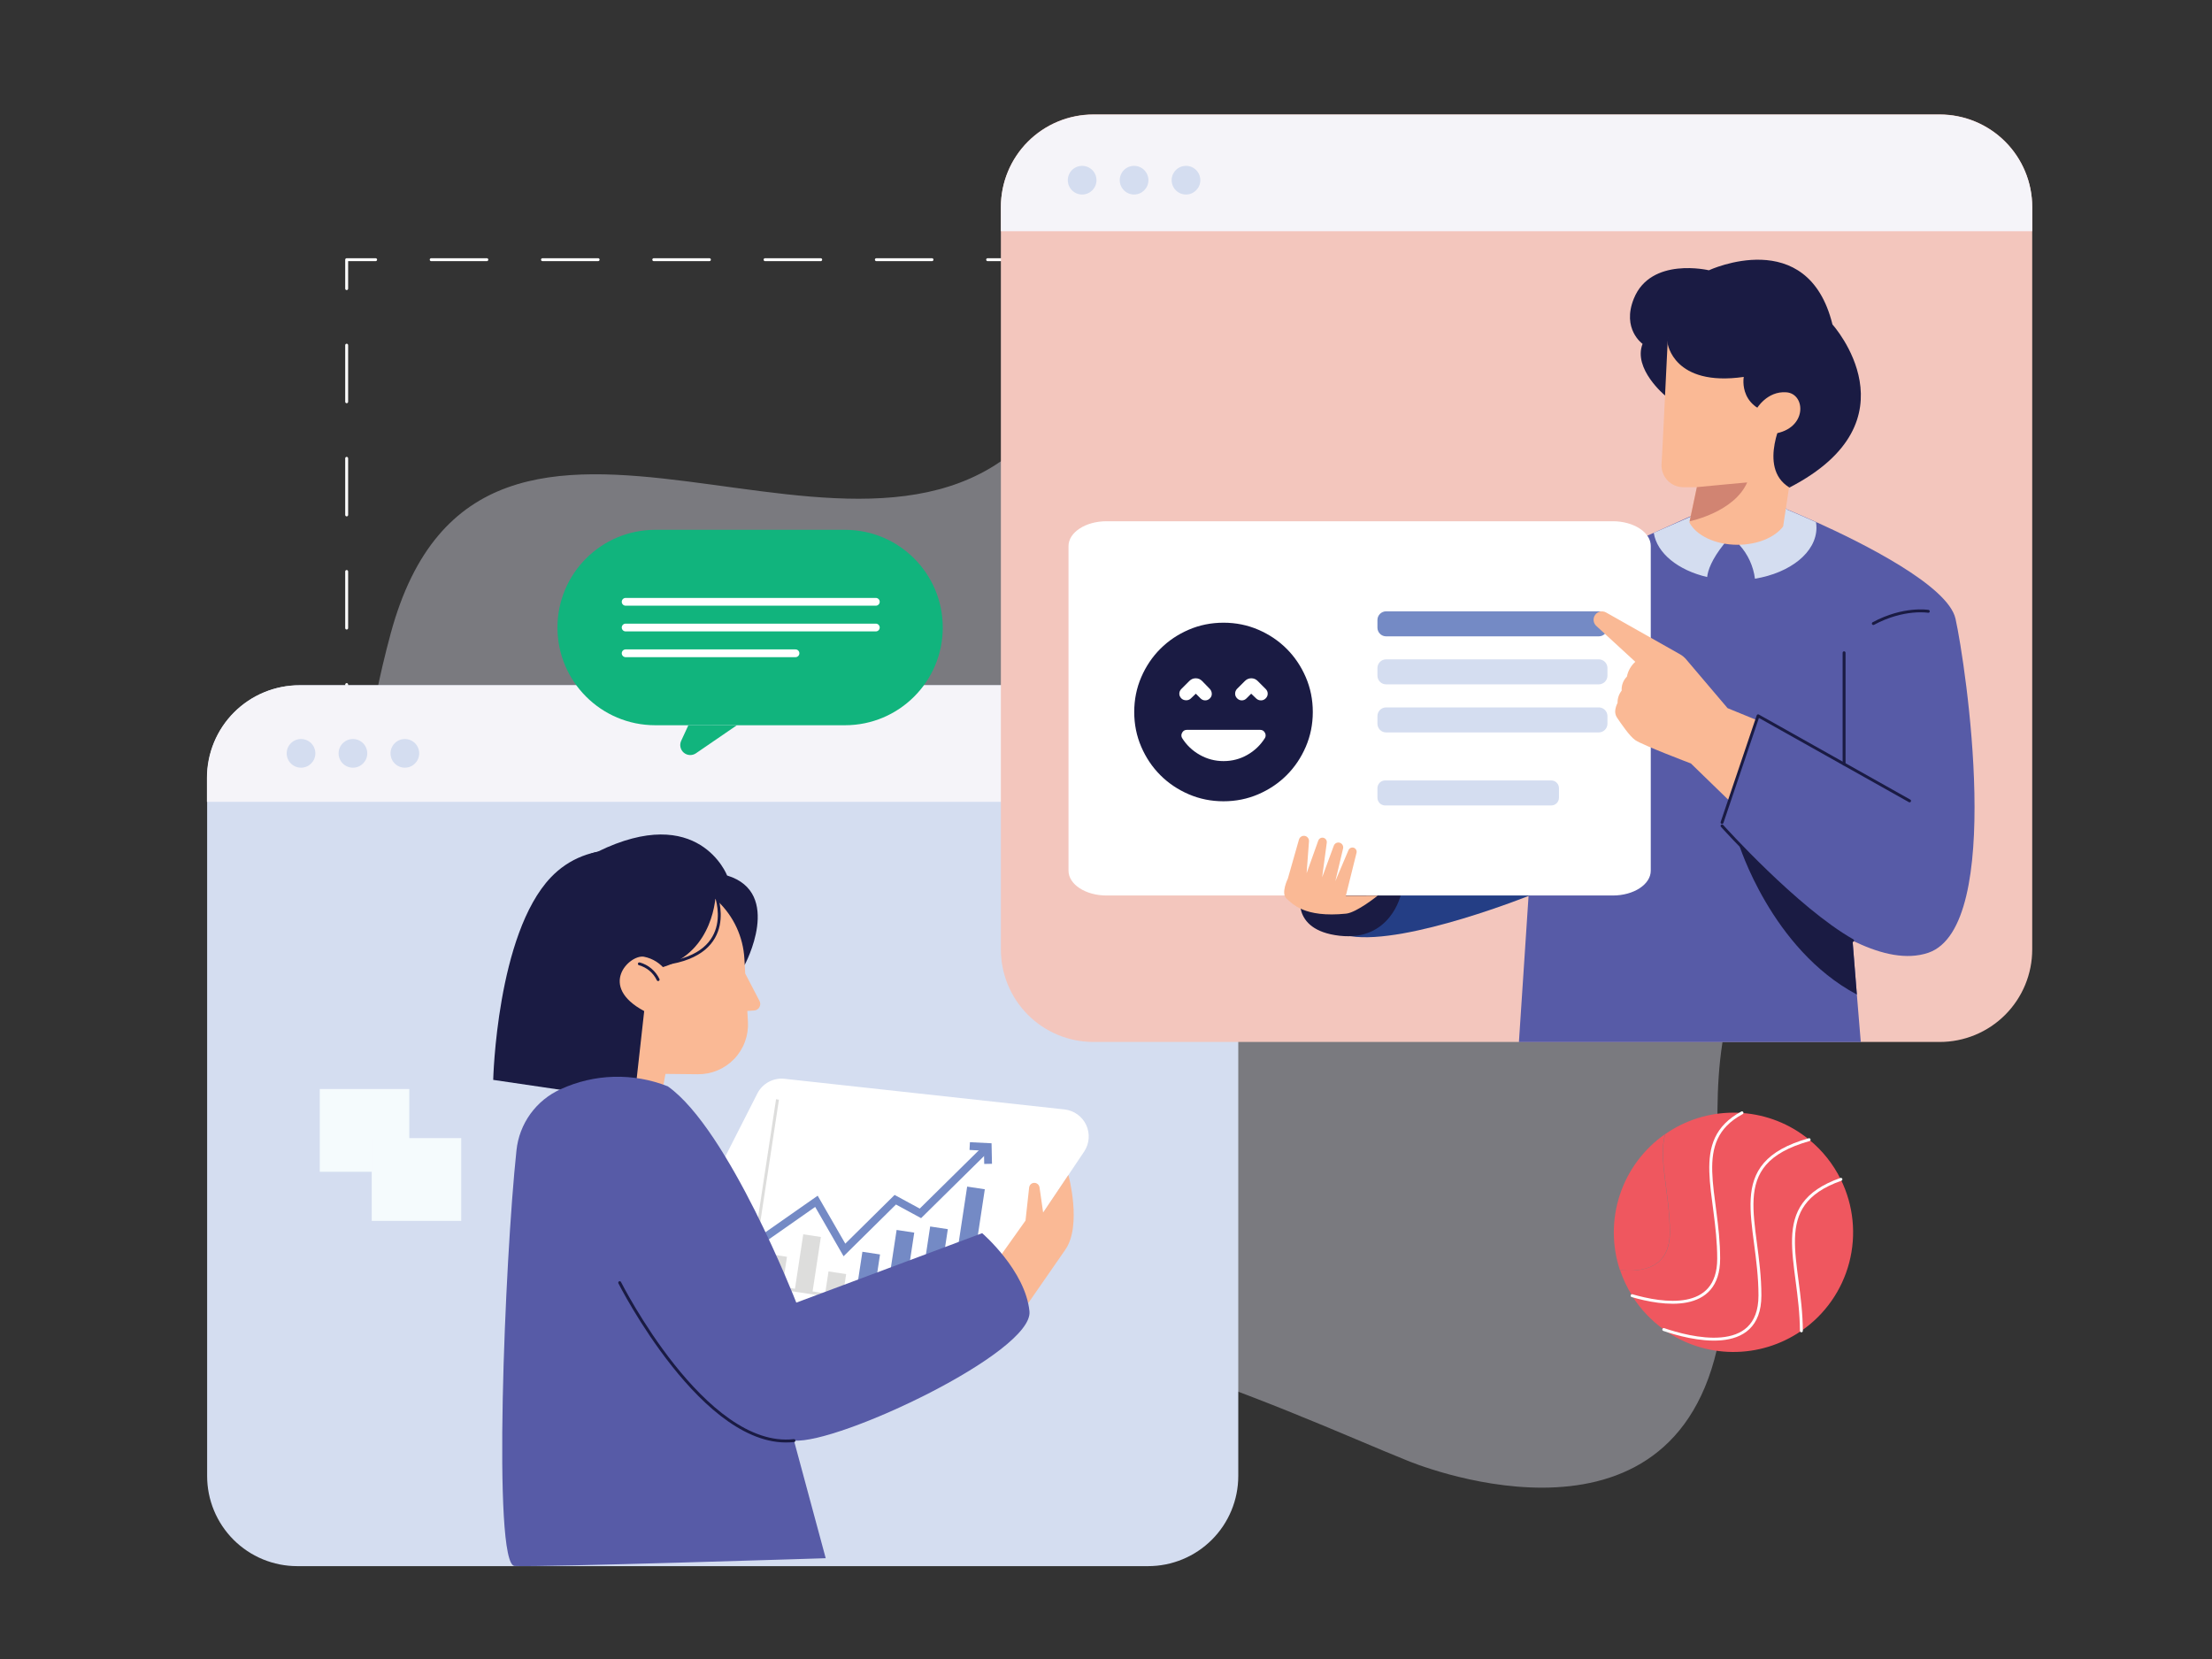
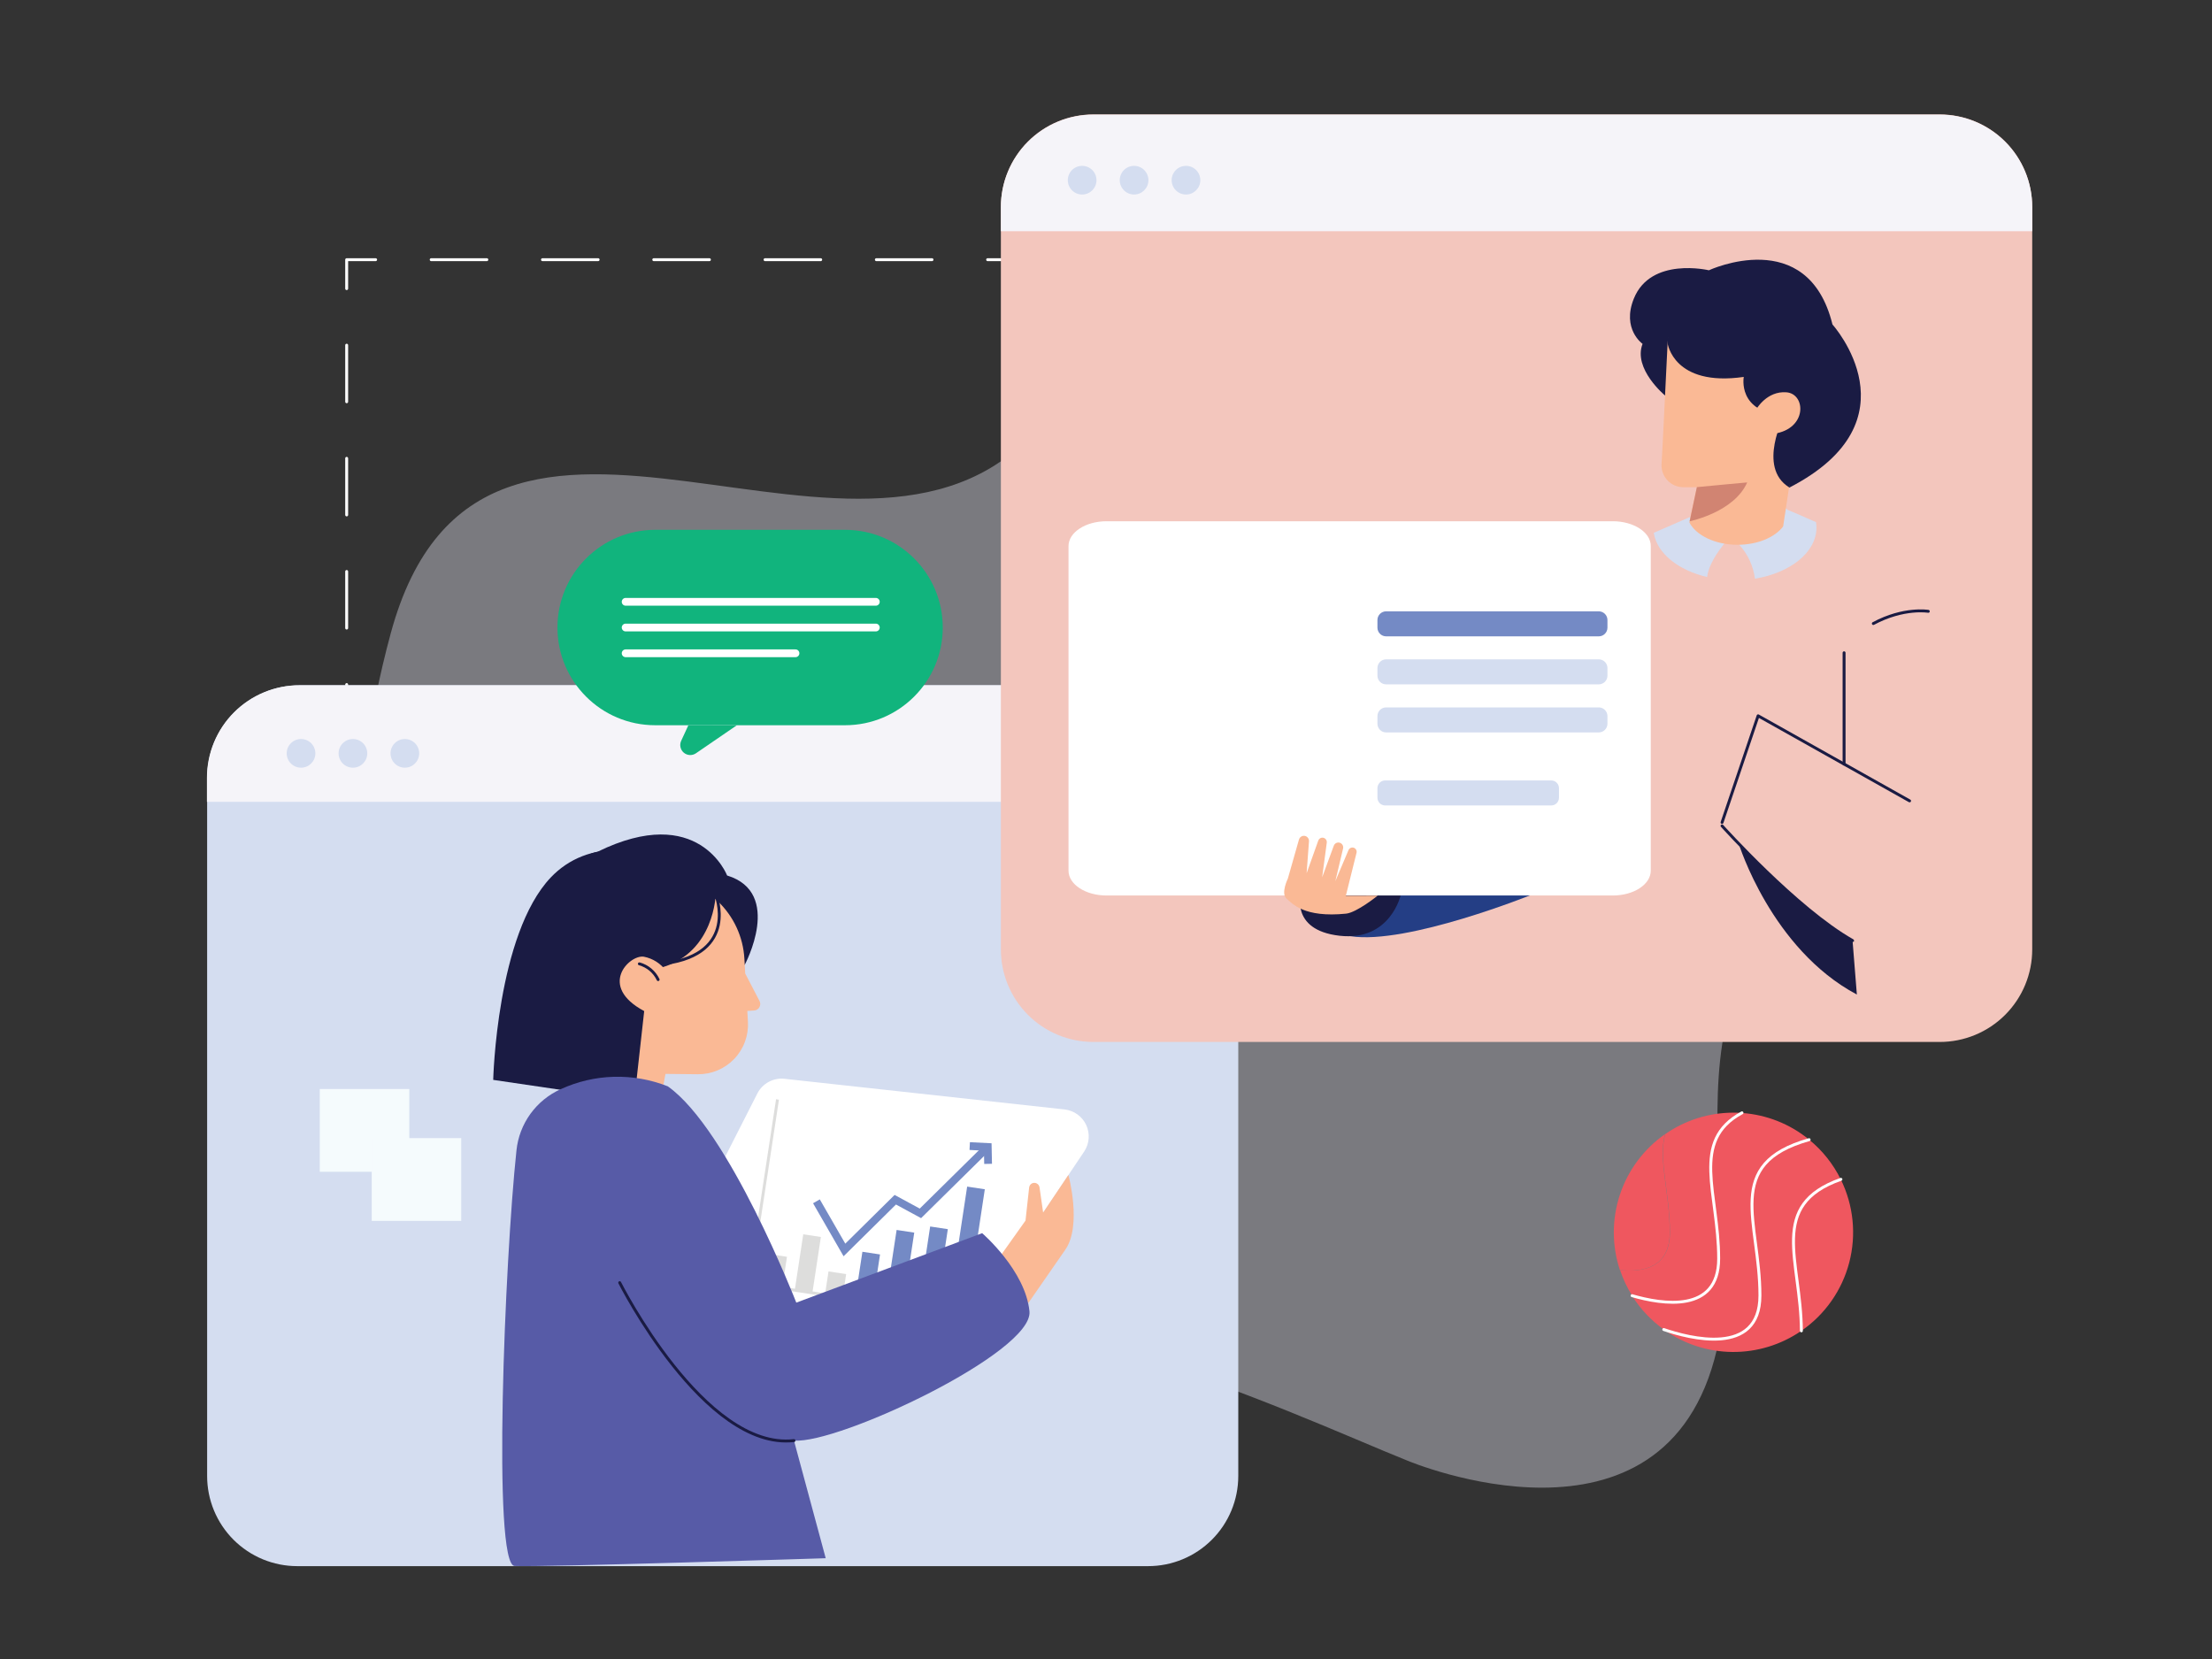
<svg xmlns="http://www.w3.org/2000/svg" width="640" height="480" viewBox="0 0 640 480" fill="none">
  <rect x="0" y="0" width="640" height="480" fill="#333333" stroke="none" />
  <g clip-path="url(#clip0_11_11181)">
    <path d="M294.126 75.132H285.752" stroke="white" stroke-width="0.843" stroke-linecap="round" stroke-linejoin="round" />
    <path d="M269.656 75.132H116.725" stroke="white" stroke-width="0.843" stroke-linecap="round" stroke-linejoin="round" stroke-dasharray="16.1 16.1" />
    <path d="M108.677 75.132H100.303V83.506" stroke="white" stroke-width="0.843" stroke-linecap="round" stroke-linejoin="round" />
    <path d="M100.303 99.871V189.881" stroke="white" stroke-width="0.843" stroke-linecap="round" stroke-linejoin="round" stroke-dasharray="16.37 16.37" />
    <path d="M100.303 198.064V206.427" stroke="white" stroke-width="0.843" stroke-linecap="round" stroke-linejoin="round" />
    <path opacity="0.4" d="M407.256 422.627C407.256 422.627 481.957 454.167 496.76 390.402C505.943 350.86 475.663 277.159 534.617 255.522C593.57 233.885 577.497 148.517 530.491 114.921C479.664 78.593 351.944 58.519 302.083 121.665C252.223 184.811 139.71 84.978 113.049 183.249C86.444 281.273 111.138 406.858 211.815 381.916C281.784 364.584 373.952 409.33 407.256 422.627Z" fill="#E5E3F1" />
    <path d="M358.272 225.028V427.056C358.271 430.482 357.594 433.874 356.282 437.038C354.97 440.203 353.047 443.078 350.623 445.5C348.2 447.921 345.323 449.841 342.157 451.151C338.992 452.461 335.599 453.134 332.173 453.133H86.017C82.591 453.134 79.199 452.461 76.034 451.151C72.869 449.841 69.993 447.92 67.571 445.499C65.148 443.077 63.226 440.202 61.915 437.038C60.604 433.873 59.929 430.481 59.929 427.056V225.028C59.929 221.513 60.621 218.032 61.967 214.784C63.313 211.536 65.285 208.585 67.771 206.1C70.258 203.615 73.209 201.644 76.458 200.3C79.706 198.955 83.187 198.264 86.703 198.266H331.51C335.025 198.264 338.505 198.955 341.753 200.3C345.001 201.644 347.952 203.615 350.437 206.101C352.922 208.586 354.894 211.537 356.238 214.785C357.582 218.032 358.274 221.513 358.272 225.028Z" fill="#D4DDF0" />
    <path d="M358.272 225.028V231.997H59.873V225.028C59.873 221.513 60.565 218.032 61.911 214.784C63.257 211.536 65.229 208.585 67.715 206.1C70.201 203.615 73.153 201.644 76.401 200.3C79.65 198.955 83.131 198.264 86.646 198.266H331.51C335.025 198.264 338.505 198.955 341.753 200.3C345.001 201.644 347.952 203.615 350.437 206.101C352.922 208.586 354.894 211.537 356.238 214.785C357.582 218.032 358.274 221.513 358.272 225.028Z" fill="#F5F4F9" />
    <path d="M587.984 59.879V274.698C587.986 278.213 587.294 281.694 585.95 284.943C584.606 288.191 582.635 291.142 580.15 293.629C577.664 296.115 574.714 298.087 571.466 299.433C568.218 300.779 564.737 301.471 561.222 301.471H316.358C312.842 301.473 309.36 300.781 306.111 299.436C302.862 298.091 299.91 296.119 297.423 293.633C294.937 291.146 292.965 288.194 291.62 284.945C290.275 281.696 289.583 278.214 289.585 274.698V59.879C289.583 56.362 290.275 52.88 291.62 49.631C292.965 46.382 294.937 43.43 297.423 40.944C299.91 38.457 302.862 36.485 306.111 35.14C309.36 33.795 312.842 33.103 316.358 33.105H561.222C564.737 33.105 568.218 33.798 571.466 35.143C574.714 36.489 577.664 38.461 580.15 40.947C582.635 43.434 584.606 46.385 585.95 49.634C587.294 52.882 587.986 56.363 587.984 59.879Z" fill="#F3C6BD" />
-     <path d="M537.247 287.748L535.999 272.135C536.291 272.281 536.584 272.428 536.876 272.551L537.101 272.664C544.452 276.126 551.713 277.767 557.917 275.665C580.037 268.089 568.741 192.253 565.785 179.001C563.627 169.447 538.865 157.072 525.321 150.979C521.556 149.282 518.667 148.068 517.386 147.54L517.15 147.439L514.542 145.314L493.95 147.248L488.252 149.766L478.484 154.16L463.31 160.904C458.794 162.887 454.907 166.069 452.074 170.106C449.24 174.143 447.567 178.879 447.237 183.8L439.47 301.494H538.382L537.247 287.748Z" fill="#575BA7" />
    <path d="M478.484 154.16C479.394 160.084 485.565 165.007 493.928 166.951C494.141 165.097 495.175 161.893 498.873 157.307L500.132 155.059H503.032L503.268 157.667C505.728 160.388 507.297 163.797 507.764 167.435C517.993 165.76 525.557 159.792 525.557 152.665C525.557 152.13 525.512 151.597 525.422 151.069C521.657 149.372 518.768 148.158 517.487 147.63L517.251 147.529L514.643 145.404L494.051 147.338L488.353 149.855L478.484 154.16Z" fill="#D4DDF0" />
    <path d="M481.744 114.426C481.744 114.426 472.414 106.716 475.247 99.489C475.247 99.489 469.166 95.228 472.707 86.428C477.619 74.187 494.434 78.2 494.434 78.2C494.434 78.2 523.051 64.869 530.188 93.88C530.188 93.88 555.321 121.71 517.689 141.088" fill="#1A1B43" />
    <path d="M481.013 129.286L481.361 122.362L482.485 99.32C482.582 97.385 483.439 95.566 484.871 94.261C486.303 92.955 488.193 92.269 490.129 92.351L512.53 93.296C514.071 93.362 515.581 93.752 516.961 94.44C518.341 95.128 519.562 96.099 520.542 97.289C521.523 98.48 522.242 99.863 522.653 101.35C523.064 102.836 523.157 104.393 522.927 105.918L516.925 145.685L516.711 147.124L515.913 152.328C513.519 155.475 508.517 157.622 502.729 157.622C496.232 157.622 490.724 154.902 488.78 151.137L488.859 150.799L489.151 149.406L490.556 142.797L490.949 140.964H487.06C486.203 140.967 485.355 140.795 484.567 140.46C483.779 140.124 483.067 139.632 482.475 139.012C481.883 138.393 481.424 137.66 481.124 136.857C480.824 136.055 480.691 135.2 480.732 134.344L481.013 129.286Z" fill="#FAB995" />
    <path d="M482.485 99.309C482.485 99.309 484.171 111.966 504.527 109.055C504.527 109.055 502.538 119.384 516.284 120.171C516.284 120.171 508.304 135.188 517.633 140.987C517.633 140.987 524.838 123.172 526.164 108.313C527.49 93.454 517.835 87.867 512.08 87.867C506.326 87.867 483.98 88.519 483.205 93.004C482.798 95.083 482.557 97.192 482.485 99.309Z" fill="#1A1B43" />
    <path d="M508.214 118.315C508.214 118.315 511.215 113.066 516.869 113.505C522.522 113.943 522.983 124.093 513.238 125.498L509.866 125.779L508.214 118.315Z" fill="#FAB995" />
    <path d="M443.303 258.816C443.303 258.816 407.166 273.428 390.722 270.876L392.543 255.545L443.303 258.816Z" fill="#243E85" />
    <path d="M488.87 150.822C489.196 150.743 501.74 148.147 505.516 139.582C505.516 139.582 496.771 140.369 490.96 140.942L488.87 150.822Z" fill="#D18472" />
    <path d="M405.323 258.816C405.323 258.816 402.367 272.416 387.586 270.741C372.806 269.067 376.526 257.905 376.526 257.905L405.323 258.816Z" fill="#1A1B43" />
    <path d="M466.626 150.811H320.157C314.088 150.811 309.153 154.036 309.153 157.993V251.914C309.153 255.882 314.088 259.097 320.157 259.097H466.626C472.695 259.097 477.618 255.882 477.618 251.914V157.948C477.618 154.036 472.695 150.811 466.626 150.811Z" fill="white" />
    <path d="M498.244 238.955C498.244 238.955 519.724 262.908 535.999 272.136" stroke="#1A1B43" stroke-width="0.843" stroke-linecap="round" stroke-linejoin="round" />
    <path d="M557.917 176.877C557.917 176.877 550.802 175.674 542.013 180.406" stroke="#1A1B43" stroke-width="0.843" stroke-linecap="round" stroke-linejoin="round" />
    <path d="M533.549 188.869V221.072" stroke="#1A1B43" stroke-width="0.843" stroke-linecap="round" stroke-linejoin="round" />
    <path d="M503.088 244.136C503.088 244.136 512.474 274.574 537.247 287.747L535.999 272.135C536.291 272.281 536.584 272.427 536.876 272.55C535.145 271.629 523.264 264.93 503.088 244.136Z" fill="#1A1B43" />
    <path d="M389.396 259.163L392.487 246.743C392.558 246.446 392.517 246.132 392.372 245.863C392.226 245.593 391.987 245.387 391.7 245.282C391.404 245.18 391.081 245.194 390.795 245.322C390.509 245.449 390.282 245.68 390.16 245.968L386.35 254.96L388.598 245.484C388.672 245.147 388.621 244.794 388.453 244.491C388.286 244.189 388.013 243.959 387.687 243.843C387.34 243.724 386.959 243.745 386.627 243.902C386.295 244.06 386.038 244.341 385.911 244.686L382.539 253.836L383.877 243.81C383.918 243.493 383.84 243.172 383.657 242.91C383.474 242.648 383.2 242.463 382.888 242.393C382.584 242.326 382.267 242.373 381.996 242.524C381.725 242.675 381.518 242.921 381.415 243.214L378.043 252.655L378.729 243.439C378.758 243.086 378.662 242.734 378.456 242.446C378.25 242.157 377.948 241.952 377.605 241.865C377.231 241.778 376.839 241.838 376.508 242.033C376.178 242.227 375.934 242.542 375.829 242.91L372.614 254.207C372.614 254.207 370.524 258.467 372.21 259.961C373.896 261.456 377.335 265.581 389.463 264.345C392.554 264.03 398.601 259.141 398.601 259.141L389.396 259.163Z" fill="#FAB995" />
    <path d="M219.144 316.342L193.213 367.349L273.354 393.291L313.728 333.112C314.457 331.994 314.89 330.709 314.985 329.377C315.081 328.046 314.836 326.712 314.274 325.501C313.712 324.291 312.851 323.243 311.772 322.457C310.694 321.67 309.433 321.171 308.108 321.007L226.967 312.127C225.39 311.959 223.799 312.272 222.403 313.024C221.007 313.777 219.871 314.933 219.144 316.342Z" fill="white" />
    <path d="M462.568 176.876H401.052C399.661 176.876 398.534 178.003 398.534 179.394V181.597C398.534 182.987 399.661 184.115 401.052 184.115H462.568C463.959 184.115 465.086 182.987 465.086 181.597V179.394C465.086 178.003 463.959 176.876 462.568 176.876Z" fill="#748AC5" />
    <path d="M462.568 190.769H401.052C399.661 190.769 398.534 191.896 398.534 193.286V195.489C398.534 196.88 399.661 198.007 401.052 198.007H462.568C463.959 198.007 465.086 196.88 465.086 195.489V193.286C465.086 191.896 463.959 190.769 462.568 190.769Z" fill="#D4DDF0" />
    <path d="M462.568 204.673H401.052C399.661 204.673 398.534 205.8 398.534 207.191V209.394C398.534 210.784 399.661 211.911 401.052 211.911H462.568C463.959 211.911 465.086 210.784 465.086 209.394V207.191C465.086 205.8 463.959 204.673 462.568 204.673Z" fill="#D4DDF0" />
    <path d="M448.822 225.804H400.771C399.535 225.804 398.534 226.805 398.534 228.04V230.806C398.534 232.041 399.535 233.042 400.771 233.042H448.822C450.057 233.042 451.058 232.041 451.058 230.806V228.04C451.058 226.805 450.057 225.804 448.822 225.804Z" fill="#D4DDF0" />
    <path d="M215.468 279.16C215.468 279.16 226.708 258.299 210.376 253.308C210.376 253.308 202.205 232.042 172.857 246.452C172.857 246.452 161.718 248.239 159.167 263.312C155.593 284.398 164.348 294.199 164.348 294.199L215.468 279.16Z" fill="#1A1B43" />
    <path d="M190.65 253.881C196.991 253.92 203.079 256.375 207.674 260.746C212.268 265.117 215.024 271.075 215.378 277.406L215.614 281.666L219.75 289.613C219.895 289.892 219.968 290.202 219.962 290.515C219.957 290.829 219.874 291.136 219.72 291.409C219.566 291.683 219.346 291.913 219.081 292.081C218.815 292.248 218.512 292.346 218.199 292.367L216.221 292.491L216.401 295.638C216.511 297.606 216.214 299.576 215.53 301.425C214.846 303.273 213.79 304.962 212.426 306.385C211.061 307.808 209.419 308.935 207.601 309.697C205.783 310.458 203.827 310.838 201.856 310.812L192.538 310.711L191.268 317.634L162.044 312.284L165.596 278.564C165.661 271.974 168.334 265.677 173.029 261.052C177.724 256.426 184.059 253.848 190.65 253.881Z" fill="#FAB995" />
    <path d="M207.072 258.76C207.072 258.76 206.757 275.417 191.561 279.891L186.39 292.502L183.501 318.455L142.7 312.442C142.7 312.442 143.701 270.281 159.403 253.825C169.665 243.069 187.952 242.102 207.072 258.76Z" fill="#1A1B43" />
    <path d="M192.729 280.925C191.181 278.77 188.863 277.293 186.255 276.8C182.085 276.171 172.88 285.331 186.39 292.536L189.492 293.728L192.729 280.925Z" fill="#FAB995" />
    <path d="M184.985 278.868C186.165 279.194 187.261 279.77 188.198 280.557C189.135 281.345 189.891 282.325 190.414 283.432" stroke="#1A1B43" stroke-width="0.843" stroke-linecap="round" stroke-linejoin="round" />
    <path d="M207.072 258.76C207.072 258.76 213.962 275.923 192.28 278.801" stroke="#1A1B43" stroke-width="0.843" stroke-linecap="round" stroke-linejoin="round" />
    <path d="M280.57 331.595L285.785 331.853L285.887 336.743" stroke="#748AC5" stroke-width="2.248" stroke-miterlimit="10" />
-     <path d="M285.785 331.853L266.307 351.062L259.034 347.116L244.321 361.65L236.217 347.577L220.189 358.795" stroke="#748AC5" stroke-width="2.248" stroke-miterlimit="10" />
+     <path d="M285.785 331.853L266.307 351.062L259.034 347.116L244.321 361.65L236.217 347.577" stroke="#748AC5" stroke-width="2.248" stroke-miterlimit="10" />
    <path d="M227.696 363.629L222.596 362.853L221.206 371.975L226.307 372.752L227.696 363.629Z" fill="#DDDDDC" />
    <path d="M237.507 357.898L232.406 357.121L229.942 373.3L235.042 374.077L237.507 357.898Z" fill="#DDDDDC" />
    <path d="M244.816 368.638L239.716 367.861L238.683 374.64L243.784 375.416L244.816 368.638Z" fill="#DDDDDC" />
    <path d="M254.62 362.952L249.52 362.175L247.419 375.965L252.52 376.741L254.62 362.952Z" fill="#748AC5" />
    <path d="M264.52 356.638L259.42 355.861L256.155 377.296L261.255 378.073L264.52 356.638Z" fill="#748AC5" />
    <path d="M274.235 355.635L269.127 354.861L265.458 379.075L270.566 379.849L274.235 355.635Z" fill="#748AC5" />
    <path d="M284.937 344.092L279.829 343.318L274.208 380.418L279.316 381.192L284.937 344.092Z" fill="#748AC5" />
    <path d="M224.955 318.107L216.85 371.306L281.694 381.175" stroke="#DDDDDC" stroke-width="0.843" stroke-miterlimit="10" />
    <path d="M289.214 363.707L296.711 353.153L297.767 343.543C297.801 343.311 297.885 343.089 298.016 342.895C298.146 342.7 298.319 342.538 298.52 342.419C298.737 342.3 298.979 342.235 299.226 342.231C299.473 342.226 299.718 342.281 299.939 342.392C300.16 342.502 300.351 342.665 300.495 342.865C300.64 343.066 300.733 343.298 300.768 343.543L301.814 350.837L309.12 339.957C309.12 339.957 313.121 354.569 308.209 361.605C303.297 368.642 297.52 377.015 297.52 377.015L289.214 363.707Z" fill="#FAB995" />
    <path d="M162.19 315.151C167.035 312.919 172.283 311.694 177.615 311.549C182.947 311.404 188.254 312.342 193.213 314.308C210.882 326.784 230.395 376.892 230.395 376.892L284.167 356.795C284.167 356.795 296.688 367.563 297.857 379.41C299.026 391.257 242.658 417.85 229.72 416.805L238.903 450.84C238.903 450.84 156.368 453.481 148.893 453.088C142.419 452.762 146.027 364.697 149.433 332.82C149.832 329.017 151.219 325.385 153.457 322.285C155.695 319.185 158.706 316.725 162.19 315.151Z" fill="#575BA7" />
    <path d="M179.298 371.115C179.298 371.115 203.801 419.739 229.72 416.806" stroke="#1A1B43" stroke-width="0.843" stroke-linecap="round" stroke-linejoin="round" />
    <path d="M587.984 59.88V66.905H289.585V59.936C289.583 56.419 290.275 52.937 291.62 49.688C292.965 46.439 294.937 43.487 297.423 41.001C299.91 38.514 302.862 36.542 306.111 35.197C309.36 33.852 312.842 33.161 316.358 33.162H561.222C568.312 33.162 575.112 35.975 580.13 40.985C585.147 45.994 587.972 52.789 587.984 59.88Z" fill="#F5F4F9" />
    <path d="M87.096 222.117C89.387 222.117 91.243 220.26 91.243 217.97C91.243 215.679 89.387 213.822 87.096 213.822C84.805 213.822 82.948 215.679 82.948 217.97C82.948 220.26 84.805 222.117 87.096 222.117Z" fill="#D4DDF0" />
    <path d="M102.113 222.117C104.403 222.117 106.26 220.26 106.26 217.97C106.26 215.679 104.403 213.822 102.113 213.822C99.822 213.822 97.965 215.679 97.965 217.97C97.965 220.26 99.822 222.117 102.113 222.117Z" fill="#D4DDF0" />
    <path d="M117.141 222.117C119.431 222.117 121.288 220.26 121.288 217.97C121.288 215.679 119.431 213.822 117.141 213.822C114.85 213.822 112.993 215.679 112.993 217.97C112.993 220.26 114.85 222.117 117.141 222.117Z" fill="#D4DDF0" />
    <path d="M313.099 56.282C315.389 56.282 317.246 54.425 317.246 52.135C317.246 49.844 315.389 47.987 313.099 47.987C310.808 47.987 308.951 49.844 308.951 52.135C308.951 54.425 310.808 56.282 313.099 56.282Z" fill="#D4DDF0" />
    <path d="M328.127 56.282C330.417 56.282 332.274 54.425 332.274 52.135C332.274 49.844 330.417 47.987 328.127 47.987C325.836 47.987 323.979 49.844 323.979 52.135C323.979 54.425 325.836 56.282 328.127 56.282Z" fill="#D4DDF0" />
    <path d="M343.143 56.282C345.434 56.282 347.291 54.425 347.291 52.135C347.291 49.844 345.434 47.987 343.143 47.987C340.853 47.987 338.996 49.844 338.996 52.135C338.996 54.425 340.853 56.282 343.143 56.282Z" fill="#D4DDF0" />
    <path d="M118.422 315.083H92.525V339.035H118.422V315.083Z" fill="#F5FBFD" />
    <path d="M133.45 329.291H107.553V353.243H133.45V329.291Z" fill="#F5FBFD" />
-     <path d="M499.84 204.887L487.824 190.736C487.342 190.176 486.768 189.701 486.127 189.331L464.659 177.192C464.366 177.03 464.044 176.931 463.711 176.901C463.379 176.87 463.043 176.909 462.726 177.015C462.41 177.12 462.118 177.29 461.87 177.514C461.622 177.738 461.424 178.011 461.287 178.316C461.078 178.779 461.02 179.296 461.121 179.794C461.222 180.292 461.476 180.746 461.849 181.092L473.145 191.478C471.886 192.598 471.032 194.104 470.717 195.76C470.189 196.289 469.78 196.924 469.518 197.624C469.257 198.324 469.148 199.072 469.2 199.818C468.399 200.83 467.977 202.091 468.008 203.381C467.669 204.031 467.445 204.734 467.345 205.46C467.246 206.212 467.422 206.975 467.84 207.607C468.964 209.271 471.481 213.014 473.145 214.149C475.281 215.61 489.229 220.893 489.229 220.893L500.368 231.706L508.337 208.371L499.84 204.887Z" fill="#FAB995" />
    <path d="M552.499 231.716L508.675 207.101L498.244 237.954" stroke="#1A1B43" stroke-width="0.843" stroke-linecap="round" stroke-linejoin="round" />
    <path d="M244.501 153.295H189.56C173.947 153.295 161.291 165.951 161.291 181.564C161.291 197.176 173.947 209.832 189.56 209.832H244.501C260.113 209.832 272.77 197.176 272.77 181.564C272.77 165.951 260.113 153.295 244.501 153.295Z" fill="#11B47D" />
    <path d="M199.17 209.832L197.091 214.328C196.82 214.905 196.747 215.555 196.883 216.177C197.018 216.8 197.355 217.36 197.841 217.772C198.327 218.184 198.936 218.424 199.572 218.456C200.208 218.488 200.837 218.309 201.362 217.947L213.175 209.854L199.17 209.832Z" fill="#11B47D" />
    <path d="M181.017 174.122H253.403" stroke="white" stroke-width="2.248" stroke-linecap="round" stroke-linejoin="round" />
    <path d="M181.017 181.562H253.403" stroke="white" stroke-width="2.248" stroke-linecap="round" stroke-linejoin="round" />
    <path d="M181.017 189.015H230.159" stroke="white" stroke-width="2.248" stroke-linecap="round" stroke-linejoin="round" />
    <path d="M532.593 341.239C536.274 348.701 537.143 357.239 535.042 365.29C532.941 373.34 528.009 380.364 521.151 385.075C521.039 364.652 511.395 348.68 532.593 341.239Z" fill="#EF575F" />
    <path d="M523.444 329.74C527.283 332.872 530.404 336.794 532.593 341.239C511.395 348.68 521.039 364.652 521.151 385.075C515.287 389.107 508.323 391.234 501.207 391.166C494.091 391.098 487.169 388.837 481.384 384.693C488.645 387.188 509.214 392.673 509.214 374.858C509.214 353.389 498.469 336.776 523.444 329.74Z" fill="#EF575F" />
    <path d="M523.444 329.739C498.469 336.776 509.214 353.343 509.214 374.834C509.214 392.65 488.645 387.198 481.384 384.669C477.725 382.048 474.613 378.738 472.223 374.924C480.912 377.453 497.277 380.106 497.277 364.201C497.277 345.296 488.937 330.155 504.021 322.018C511.139 322.516 517.927 325.214 523.444 329.739Z" fill="#EF575F" />
    <path d="M501.537 321.928C502.38 321.928 503.223 321.928 504.055 322.018C488.926 330.155 497.311 345.296 497.311 364.201C497.311 380.106 480.946 377.453 472.257 374.924C470.791 372.593 469.61 370.095 468.739 367.483C475.741 368.18 483.16 366.562 483.16 356.536C483.16 345.239 479.788 335.483 481.789 328.143C487.577 324.093 494.472 321.923 501.537 321.928Z" fill="#EF575F" />
    <path d="M481.744 328.144C479.72 335.483 483.115 345.24 483.115 356.536C483.115 366.562 475.697 368.18 468.694 367.484C466.341 360.395 466.34 352.737 468.691 345.648C471.043 338.56 475.621 332.42 481.744 328.144Z" fill="#EF575F" />
    <path d="M472.212 374.879C480.901 377.408 497.266 380.061 497.266 364.156C497.266 345.251 488.926 330.11 504.01 321.973" stroke="white" stroke-width="0.843" stroke-linecap="round" stroke-linejoin="round" />
    <path d="M481.373 384.67C488.634 387.165 509.203 392.651 509.203 374.835C509.203 353.389 498.457 336.776 523.433 329.74" stroke="white" stroke-width="0.843" stroke-linecap="round" stroke-linejoin="round" />
    <path d="M521.196 385.052C521.084 364.651 511.44 348.679 532.638 341.216" stroke="white" stroke-width="0.843" stroke-linecap="round" stroke-linejoin="round" />
    <mask id="mask0_11_11181" style="mask-type:alpha" maskUnits="userSpaceOnUse" x="323" y="175" width="62" height="62">
      <rect x="323" y="175" width="62" height="62" fill="#12B47D" />
    </mask>
    <g mask="url(#mask0_11_11181)">
-       <path d="M354 220.209C356.497 220.209 358.801 219.606 360.91 218.4C363.02 217.195 364.721 215.559 366.013 213.492C366.271 212.975 366.249 212.459 365.948 211.942C365.647 211.425 365.194 211.167 364.592 211.167H343.408C342.806 211.167 342.353 211.425 342.052 211.942C341.751 212.459 341.729 212.975 341.988 213.492C343.279 215.559 344.991 217.195 347.122 218.4C349.253 219.606 351.546 220.209 354 220.209ZM345.992 200.704L347.348 202.061C347.735 202.448 348.188 202.642 348.704 202.642C349.221 202.642 349.673 202.448 350.06 202.061C350.448 201.673 350.631 201.221 350.609 200.704C350.588 200.188 350.405 199.736 350.06 199.348L347.8 197.023C347.283 196.507 346.67 196.248 345.959 196.248C345.249 196.248 344.635 196.507 344.119 197.023L341.794 199.348C341.406 199.736 341.213 200.188 341.213 200.704C341.213 201.221 341.406 201.673 341.794 202.061C342.138 202.405 342.58 202.588 343.118 202.61C343.656 202.631 344.119 202.47 344.506 202.125L345.992 200.704ZM362.008 200.704L363.494 202.125C363.881 202.47 364.333 202.642 364.85 202.642C365.367 202.642 365.819 202.448 366.206 202.061C366.594 201.673 366.788 201.221 366.788 200.704C366.788 200.188 366.594 199.736 366.206 199.348L363.881 197.023C363.365 196.507 362.751 196.248 362.041 196.248C361.33 196.248 360.717 196.507 360.2 197.023L357.875 199.348C357.531 199.736 357.358 200.188 357.358 200.704C357.358 201.221 357.552 201.673 357.94 202.061C358.327 202.448 358.779 202.642 359.296 202.642C359.813 202.642 360.265 202.448 360.652 202.061L362.008 200.704ZM354 231.834C350.426 231.834 347.068 231.156 343.925 229.799C340.782 228.443 338.048 226.602 335.723 224.277C333.398 221.952 331.557 219.218 330.201 216.075C328.845 212.932 328.167 209.574 328.167 206C328.167 202.427 328.845 199.068 330.201 195.925C331.557 192.782 333.398 190.048 335.723 187.723C338.048 185.398 340.782 183.558 343.925 182.201C347.068 180.845 350.426 180.167 354 180.167C357.574 180.167 360.932 180.845 364.075 182.201C367.218 183.558 369.952 185.398 372.277 187.723C374.602 190.048 376.443 192.782 377.799 195.925C379.155 199.068 379.833 202.427 379.833 206C379.833 209.574 379.155 212.932 377.799 216.075C376.443 219.218 374.602 221.952 372.277 224.277C369.952 226.602 367.218 228.443 364.075 229.799C360.932 231.156 357.574 231.834 354 231.834Z" fill="#1A1B43" />
-     </g>
+       </g>
  </g>
  <defs>
    <clipPath id="clip0_11_11181">
      <rect width="640" height="480" fill="white" />
    </clipPath>
  </defs>
</svg>